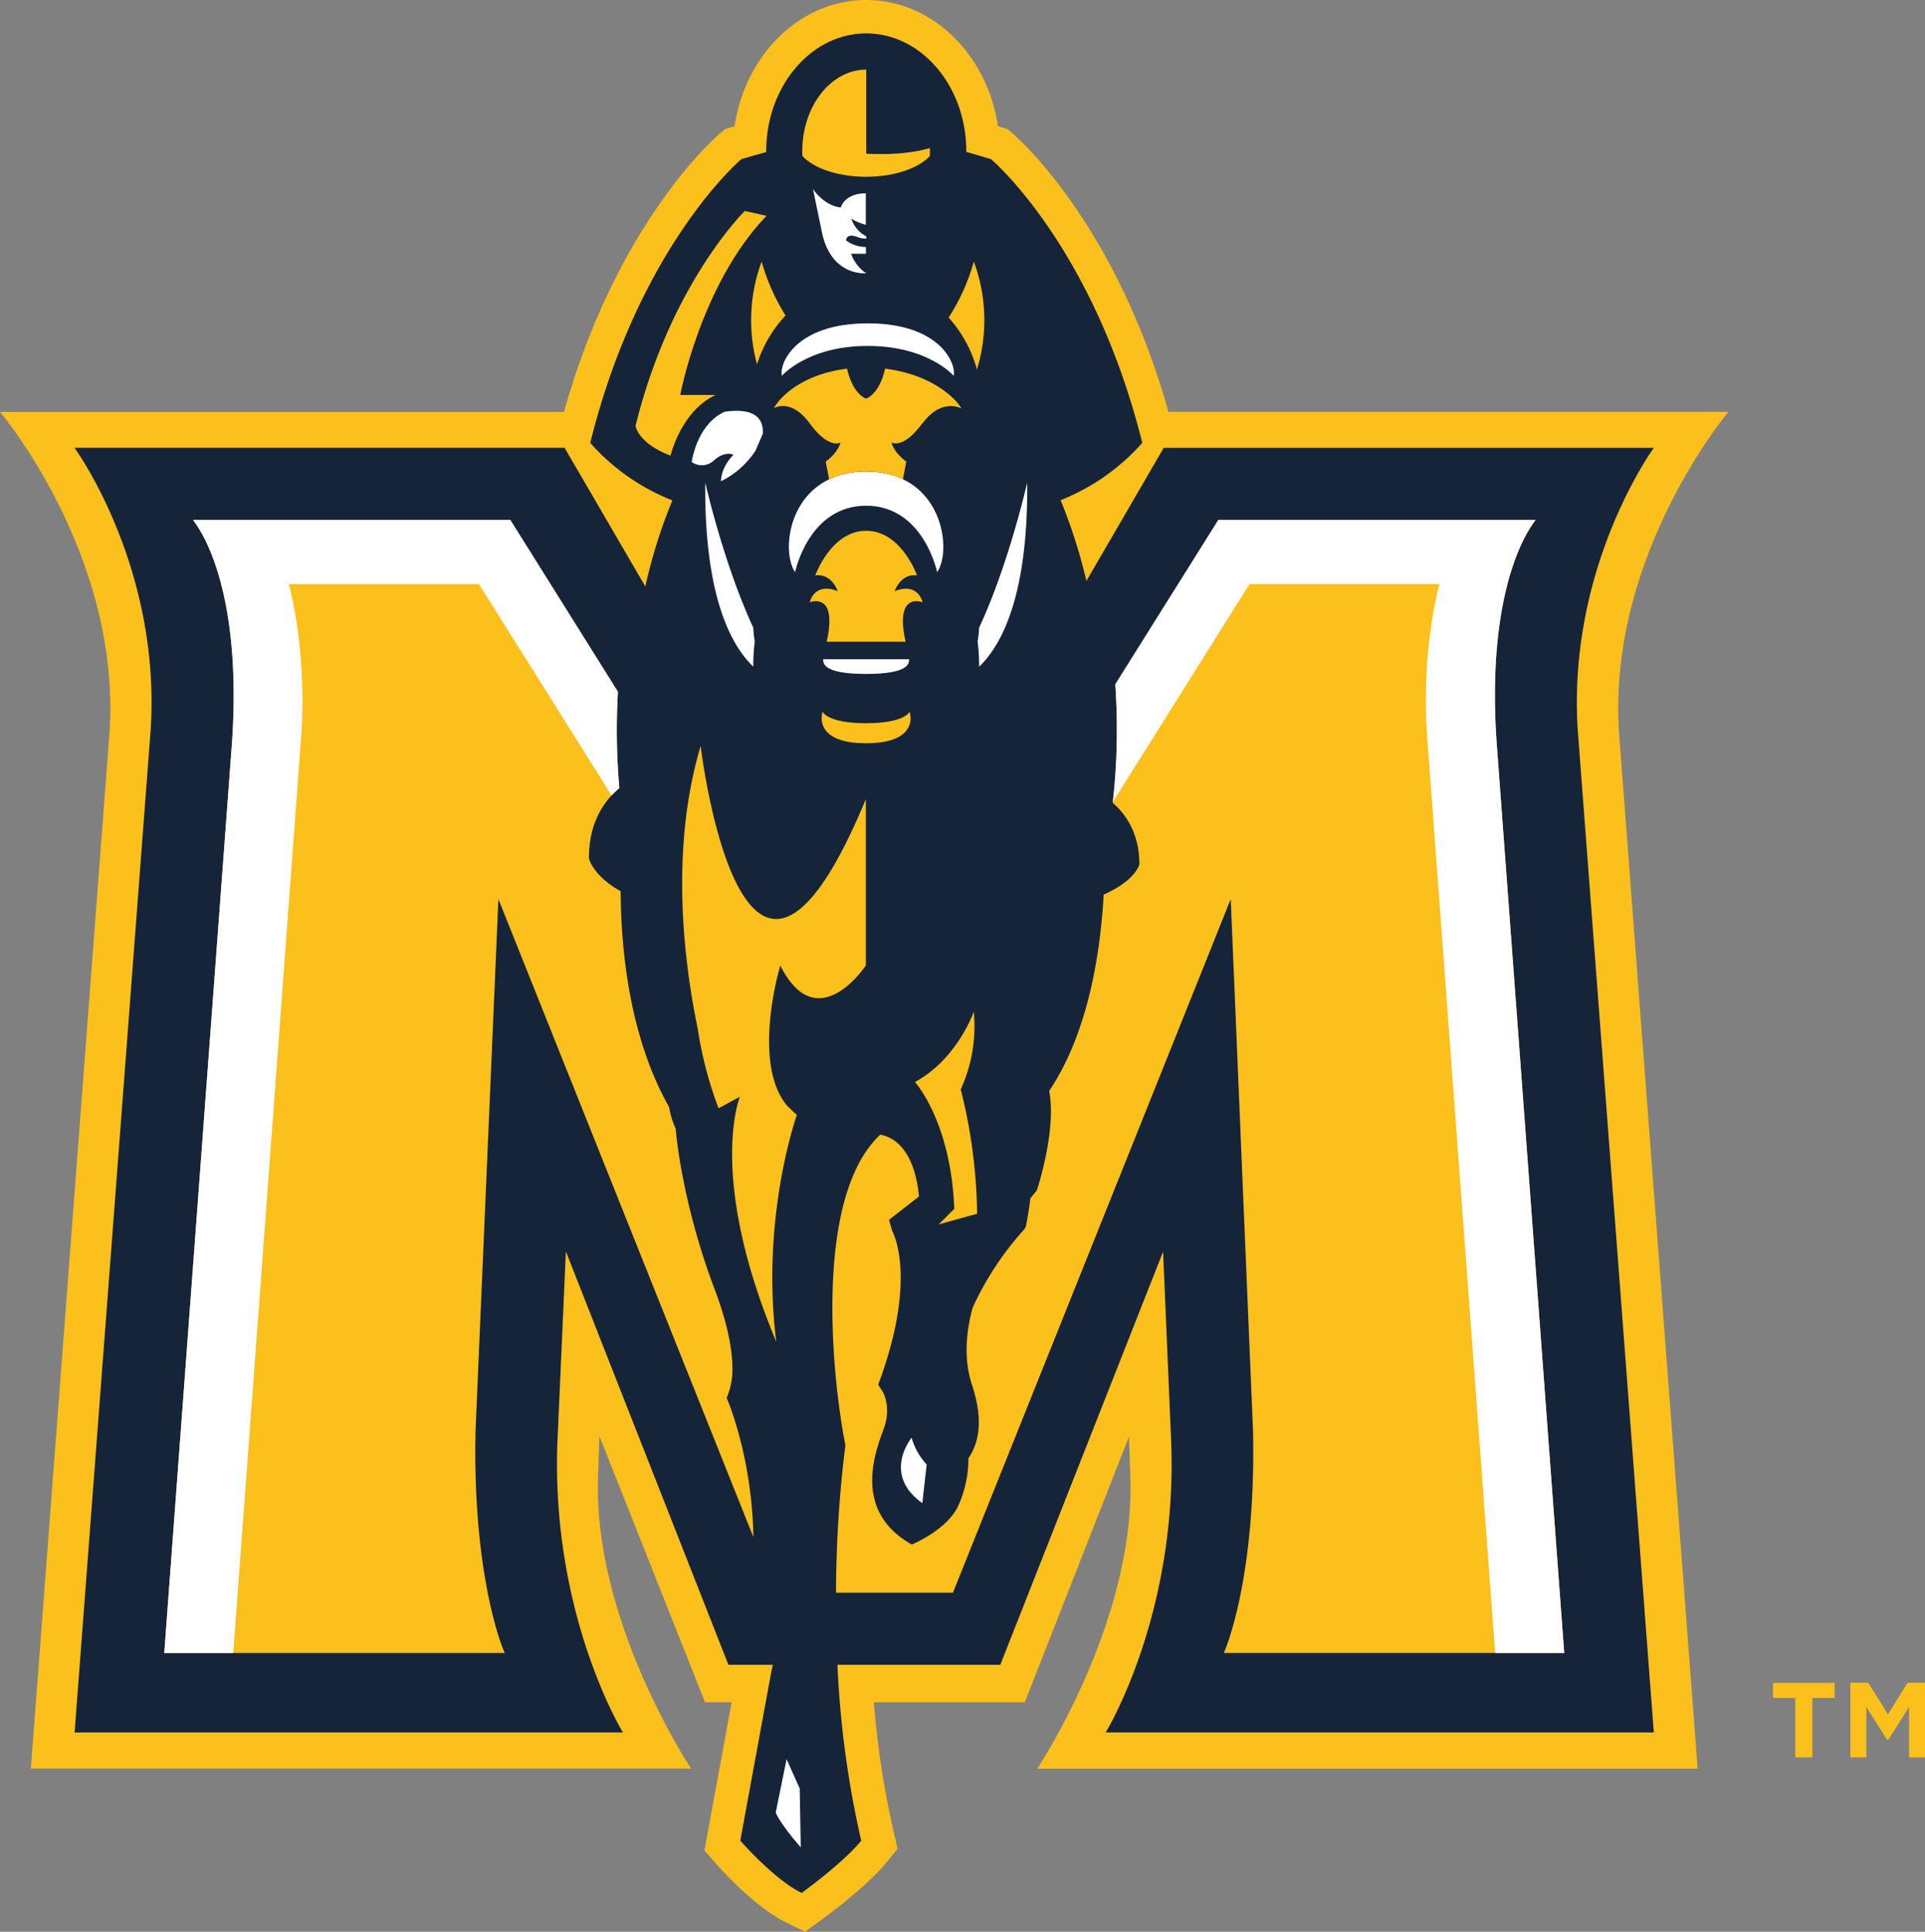
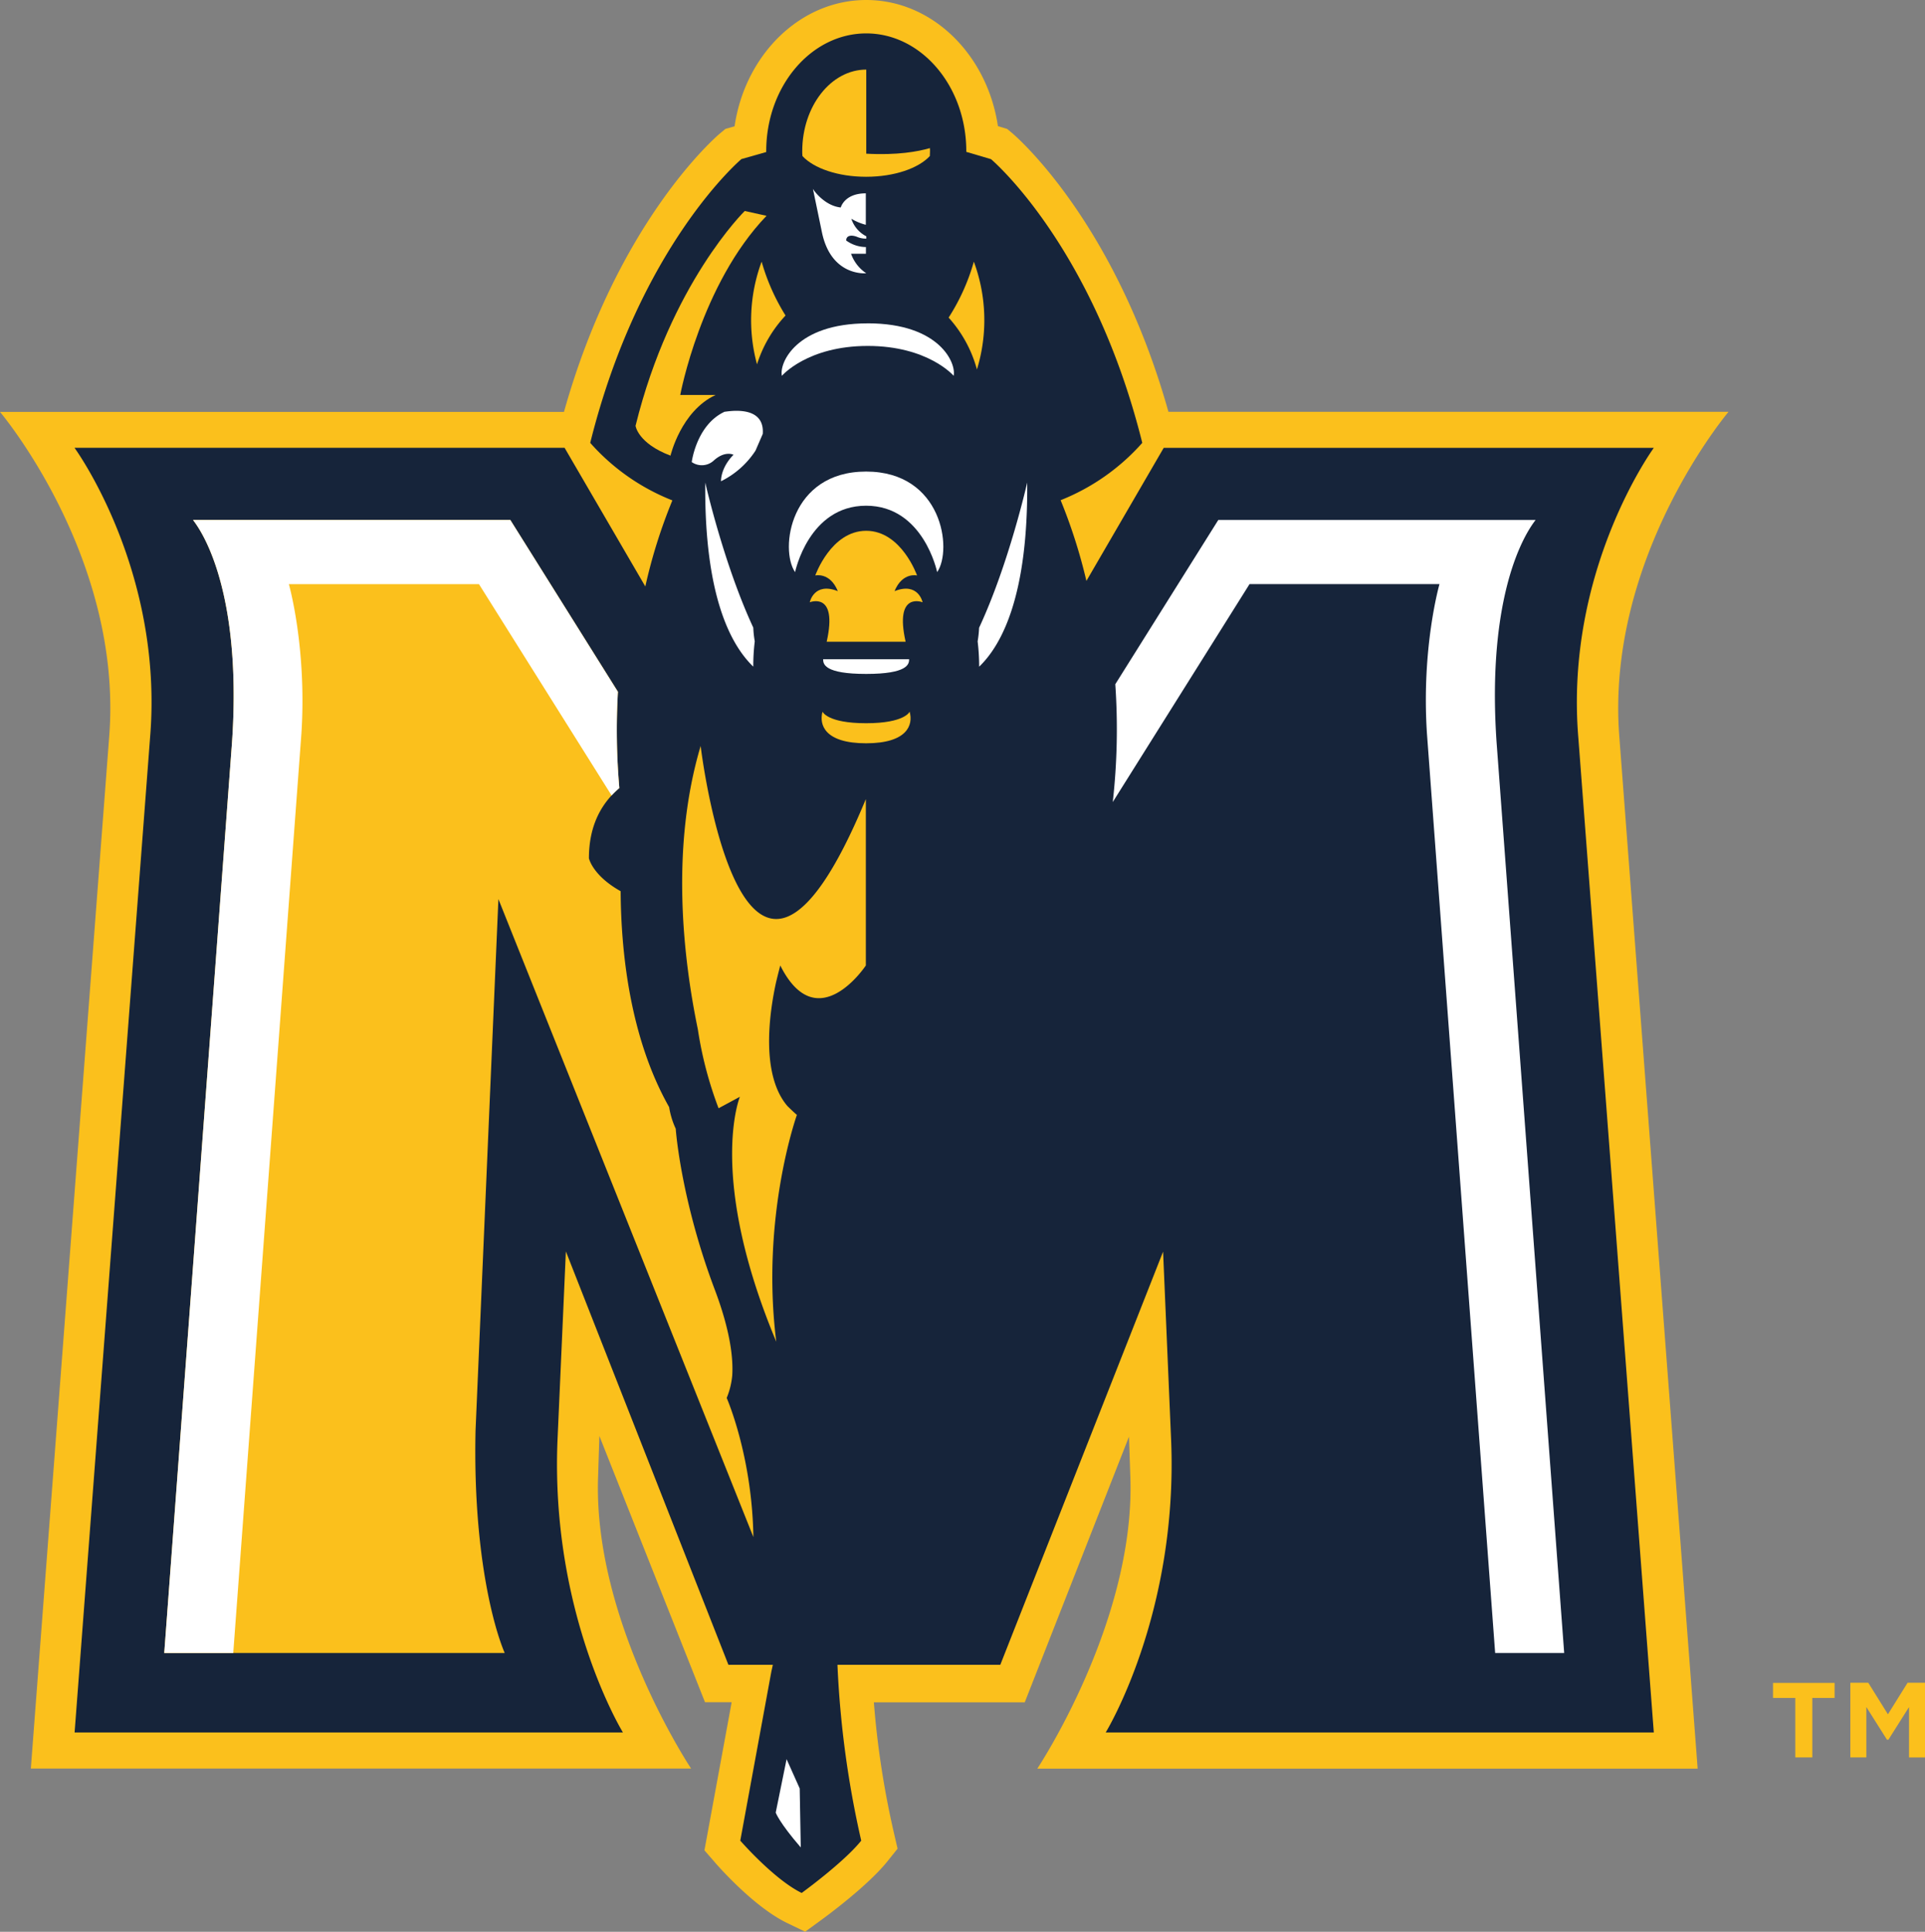
<svg xmlns="http://www.w3.org/2000/svg" id="Layer_1" data-name="Layer 1" viewBox="0 0 691.59 694">
  <rect x="0" y="0" width="691.59" height="694" fill="#808080" stroke="none" />
  <defs>
    <style>.cls-1{fill:#fbc01c;}.cls-2{fill:#16243a;}.cls-3{fill:#fff;}</style>
  </defs>
  <title>murray-state-racers-logo</title>
  <g id="murray-st">
    <g id="murray-st_BGD" data-name="murray-st BGD">
      <g id="murray-st-2" data-name="murray-st">
        <g id="g10">
          <g id="g12">
            <path id="path14" class="cls-1" d="M704.28,650h-.51l-7.42-11.75v18.11h-5.74V629.55h6.45l7.05,11.32,7.06-11.32h6.27v26.83h-5.75V638.27Zm-27.34,6.36h-6.11V635h-8v-5.4h22.12V635h-8v21.43Z" transform="translate(-25.84 -25)" />
            <path id="path16" class="cls-1" d="M646.83,172.94H445.62c-19.13-68.12-54.45-98.66-56-100l-1.94-1.62-3.32-1C380.56,44.67,360.79,25,337.06,25s-43.54,19.67-47.31,45.37l-3.29.94-2,1.67c-1.56,1.3-36.87,31.84-56,100H25.84S70,225.13,65.09,289.36l-28.17,371H274.13s-34.92-52.35-33.44-104l.49-15.47,37.95,95.65h9.57l-9.78,53.2,3.8,4.37c1.4,1.64,14.14,16.06,25.91,21.74l6.48,3.12,5.83-4.24c1.69-1.22,16.66-12.23,23.69-21l3.68-4.58L347,683.49a320.64,320.64,0,0,1-7.21-46.92H394l37.45-95.44.51,15.26c1.46,51.62-33.45,104-33.45,104H635.75l-28.16-371c-4.89-64.23,39.24-116.42,39.24-116.42" transform="translate(-25.84 -25)" />
            <path id="path18" class="cls-2" d="M620,185.9l-176.08,0L416.15,233.7a192.62,192.62,0,0,0-9.26-29,77.33,77.33,0,0,0,29.33-20.6C418.5,113,381.88,82.18,381.88,82.18L373,79.56c0-.06,0-.16,0-.23C373,56,356.86,37,337.06,37s-35.94,19-35.94,42.3c0,.11,0,.21,0,.32l-8.91,2.53S255.61,113,237.89,184.1a77.19,77.19,0,0,0,29.51,20.67,189.59,189.59,0,0,0-9.72,30.92l-29-49.81-176.07,0s32.21,44,27.13,104.32L52.64,647.4h197s-26.13-42.52-23.5-105.19l3-67.63,58.39,148.5H303.5c-.17.76-.31,1.51-.51,2.29L291.8,686.26s12.19,14,22.06,18.79c0,0,15.17-11,21.39-18.79a351.4,351.4,0,0,1-8.54-63.18h58.51L443.7,474.66l2.88,67.55c2.62,62.67-23.5,105.19-23.5,105.19H620L592.9,290.22C587.83,229.9,620,185.9,620,185.9" transform="translate(-25.84 -25)" />
-             <path id="path20" class="cls-2" d="M423.73,243.16l.14.13c-.17-.62-.19-.61-.14-.13" transform="translate(-25.84 -25)" />
-             <path id="path22" class="cls-3" d="M353.36,541.51s-10.81,13.09,3.85,23.5l1.55-13.88a23.53,23.53,0,0,1-5.4-9.62" transform="translate(-25.84 -25)" />
+             <path id="path20" class="cls-2" d="M423.73,243.16c-.17-.62-.19-.61-.14-.13" transform="translate(-25.84 -25)" />
            <path id="path24" class="cls-3" d="M308.45,656.93l-3.92,19.26s1.25,3.56,9,12.51l-.38-21.19-4.74-10.58" transform="translate(-25.84 -25)" />
            <path id="path26" class="cls-1" d="M286.91,527.24a27.86,27.86,0,0,0,2-8.11c.38-6-.61-15.83-6.3-30.89-10.8-28.61-13.58-52.1-14-57.74a29,29,0,0,1-2.37-7.76c-14.16-25-17.3-55.95-17.42-77.57-10.18-5.7-11.4-11.86-11.4-11.86,0-12.67,5.26-20.44,10.94-25.19a240.86,240.86,0,0,1-.51-34.6L209.18,211.8h-114c7.34,9.56,17.17,34.32,14,80.1L84.85,618.84H207.16c-4.06-9.54-11.44-36.54-10.47-80L204.9,348l91.61,229.2c-.46-29.26-9.6-50-9.6-50" transform="translate(-25.84 -25)" />
-             <path id="path28" class="cls-1" d="M587.83,618.84,563.56,291.91c-3.2-45.78,6.62-70.54,14-80.1h-114l-37,59.07c.75,12.57.93,27.83-.95,42.54,5.12,4.46,9.57,11.4,9.57,22.17,0,0-1.32,5.7-12.82,10.79-1.16,20.78-5.49,49.41-19.42,70.3l-.15.32c2.71,14.27-4.46,35.69-4.46,35.69s-.88,1-2.3,2.85c-.7,5.41-1.39,8.84-1.46,9.18l-.21,1.09-.61.92a110.42,110.42,0,0,0-18.45,28c-2.51,9.18-3.22,18.81-.25,27.82,4.27,12.85,2.37,21.06-1.3,26.34a40.57,40.57,0,0,1-3.83,17.45c-4.16,8.51-16.5,13.53-16.5,13.53-19.67-11.05-14.32-29.86-10.82-39.57.31-.85.62-1.68.92-2.53,2.6-7.49-.54-12.81-.58-12.85l-1.6-2.44,1-2.75c13.08-36.94,4.07-52.33,4-52.65l-1.1-3.86L356,454.84c-1.72-18-10.05-21.54-13.93-22.2-24,22.48-17.24,87-12.72,110.46l.21,1.15a432.18,432.18,0,0,0-3.36,52.94h42L468,348l8,190.82c1,43.49-6.42,70.49-10.47,80H587.83" transform="translate(-25.84 -25)" />
            <path id="path30" class="cls-3" d="M297,255.41a37.93,37.93,0,0,1-.53-4.93c-10.69-23-17.26-52.13-17.26-52.13-.34,40.23,8.94,58.14,17.26,66.14a71.86,71.86,0,0,1,.53-9.08" transform="translate(-25.84 -25)" />
            <path id="path32" class="cls-3" d="M394.88,198.35s-6.56,29.18-17.28,52.17a39.9,39.9,0,0,1-.53,4.9,73.88,73.88,0,0,1,.55,9.09c8.32-8,17.59-25.9,17.26-66.16" transform="translate(-25.84 -25)" />
            <path id="path34" class="cls-3" d="M337,267.11c14.93,0,15.46-3.52,15.46-5.27H321.56c0,1.75.52,5.27,15.47,5.27" transform="translate(-25.84 -25)" />
            <path id="path36" class="cls-3" d="M337,194.41c-27.36,0-31.13,28-25.51,36.13,0,0,4.88-23.86,25.51-23.86s25.53,23.86,25.53,23.86c5.6-8.11,1.83-36.13-25.53-36.13" transform="translate(-25.84 -25)" />
            <path id="path38" class="cls-3" d="M337.6,141.17c-25.91,0-31.89,14.42-30.85,18.84,0,0,9.15-10.73,30.85-10.73S368.45,160,368.45,160c1-4.42-4.93-18.84-30.85-18.84" transform="translate(-25.84 -25)" />
            <path id="path40" class="cls-3" d="M286,173C276,177.78,274.36,191,274.36,191a6.32,6.32,0,0,0,8-.63c4-3.56,7-2,7-2-4.77,4.9-4.48,9.52-4.48,9.52a31.32,31.32,0,0,0,12.39-11l2.6-6c.8-10.76-12.8-8-13.86-7.94" transform="translate(-25.84 -25)" />
            <path id="path42" class="cls-3" d="M317.9,92.84a.6.6,0,0,0,.1.16c.58,1,4.47,6,9.9,6.54,0,0,1.28-5.08,9-5.08v11.3a19.7,19.7,0,0,1-5.2-2.17,10.8,10.8,0,0,0,5.39,6.31v.82a7.8,7.8,0,0,1-3.37-.64c-2.14-.82-3.87-.42-3.87,1.32a12.2,12.2,0,0,0,7.09,2.35v2.42H331.6a14,14,0,0,0,5.45,7s-12.55,1.32-15.91-14.69" transform="translate(-25.84 -25)" />
-             <path id="path44" class="cls-1" d="M354.55,413.74s12.94,14.09,14.13,45.56l-5.61,5.57,13.81-3.82A189.89,189.89,0,0,0,371,416.38a54.64,54.64,0,0,0,4.69-27.92s-5.88,17-21.16,25.28" transform="translate(-25.84 -25)" />
            <path id="path46" class="cls-1" d="M347.22,237.37c2.83-6.92,8.09-5.63,8.09-5.63s-5.63-16.05-18.28-16.05-18.29,16.05-18.29,16.05,5.28-1.29,8.1,5.63c-8.57-3.39-10.08,4-10.08,4s10.19-4.1,6.08,14.17H351.2c-4.11-18.27,6.1-14.17,6.1-14.17s-1.52-7.38-10.08-4" transform="translate(-25.84 -25)" />
            <path id="path48" class="cls-1" d="M337,284.82c-14,0-15.65-4.14-15.65-4.14-1.32,4.76.87,11.35,15.65,11.35s17-6.59,15.64-11.35c0,0-1.67,4.14-15.64,4.14" transform="translate(-25.84 -25)" />
-             <path id="path50" class="cls-1" d="M357.21,177.18c6.92-9.43,14-5.45,14-5.45-1.81-3.45-10.45-12.15-27.39-14.29-2.08,9.37-6.82,10.76-6.82,10.76s-4.75-1.39-6.83-10.76c-16.95,2.14-24.5,10.8-26.3,14.23,0,0,6-3.92,12.94,5.51s11,6.78,11,6.78-.69,3.49-5.31,6.87c.33,1.7.76,3.91,1.21,6.37A30.38,30.38,0,0,1,337,194.41a30,30,0,0,1,13.23,2.79c.46-2.46.88-4.66,1.21-6.37-4.63-3.37-5.32-6.87-5.32-6.87s4.11,2.62,11-6.78" transform="translate(-25.84 -25)" />
            <path id="path52" class="cls-1" d="M301.23,102.53l-7.83-1.73s-26.62,26-39.23,77.18c0,0,.82,6.28,12.56,10.71,0,0,3.73-16,16.2-21.79h-12.7s7.39-39.8,31-64.37" transform="translate(-25.84 -25)" />
            <path id="path54" class="cls-1" d="M375.71,119a74.5,74.5,0,0,1-9.06,20.1,45.48,45.48,0,0,1,10.17,18.64A60.47,60.47,0,0,0,375.71,119" transform="translate(-25.84 -25)" />
            <path id="path56" class="cls-1" d="M299.47,119a60.45,60.45,0,0,0-1.66,36.89,45.71,45.71,0,0,1,10.25-17.54A75.27,75.27,0,0,1,299.47,119" transform="translate(-25.84 -25)" />
            <path id="path58" class="cls-1" d="M277.56,293c-10.85,36.4-6.34,76-1,101.83A137.14,137.14,0,0,0,284,423.15l7.66-4.13s-11.8,28.51,13.07,88c-5.66-45,7.41-81.49,7.41-81.49-1.18-1-2.29-2.1-3.39-3.16-9.79-11.45-6.43-33.83-4.09-44.52.9-3.74,1.51-6,1.51-6,13.27,26.44,30.74,0,30.74,0V312.08C292.55,419.1,277.56,293,277.56,293" transform="translate(-25.84 -25)" />
            <path id="path60" class="cls-1" d="M337.06,80.2V50c-12.67,0-23,13.16-23,29.33,0,.59,0,1.16.08,1.74,4.05,4.39,12.75,7.44,22.87,7.44s18.82-3.05,22.89-7.45c0-.58.06-1.14.06-1.73,0-.39,0-.76-.05-1.12-4.21,1.23-11.7,2.62-22.89,2" transform="translate(-25.84 -25)" />
            <path id="path62" class="cls-3" d="M248.34,308.12a240.86,240.86,0,0,1-.51-34.6L209.18,211.8h-114c7.34,9.56,17.17,34.32,14,80.1L84.85,618.84h24.79l24.48-330.23c2-31-4.5-53.75-4.5-53.75h68.3l47.65,75.92a31.23,31.23,0,0,1,2.77-2.66" transform="translate(-25.84 -25)" />
            <path id="path64" class="cls-3" d="M563.53,291.91c-3.19-45.78,6.64-70.54,14-80.1h-114l-37,59a234.15,234.15,0,0,1-.91,42.33l49.14-78.3H543s-6.55,22.76-4.5,53.75L563,618.84h24.8L563.53,291.91" transform="translate(-25.84 -25)" />
          </g>
        </g>
      </g>
    </g>
  </g>
</svg>